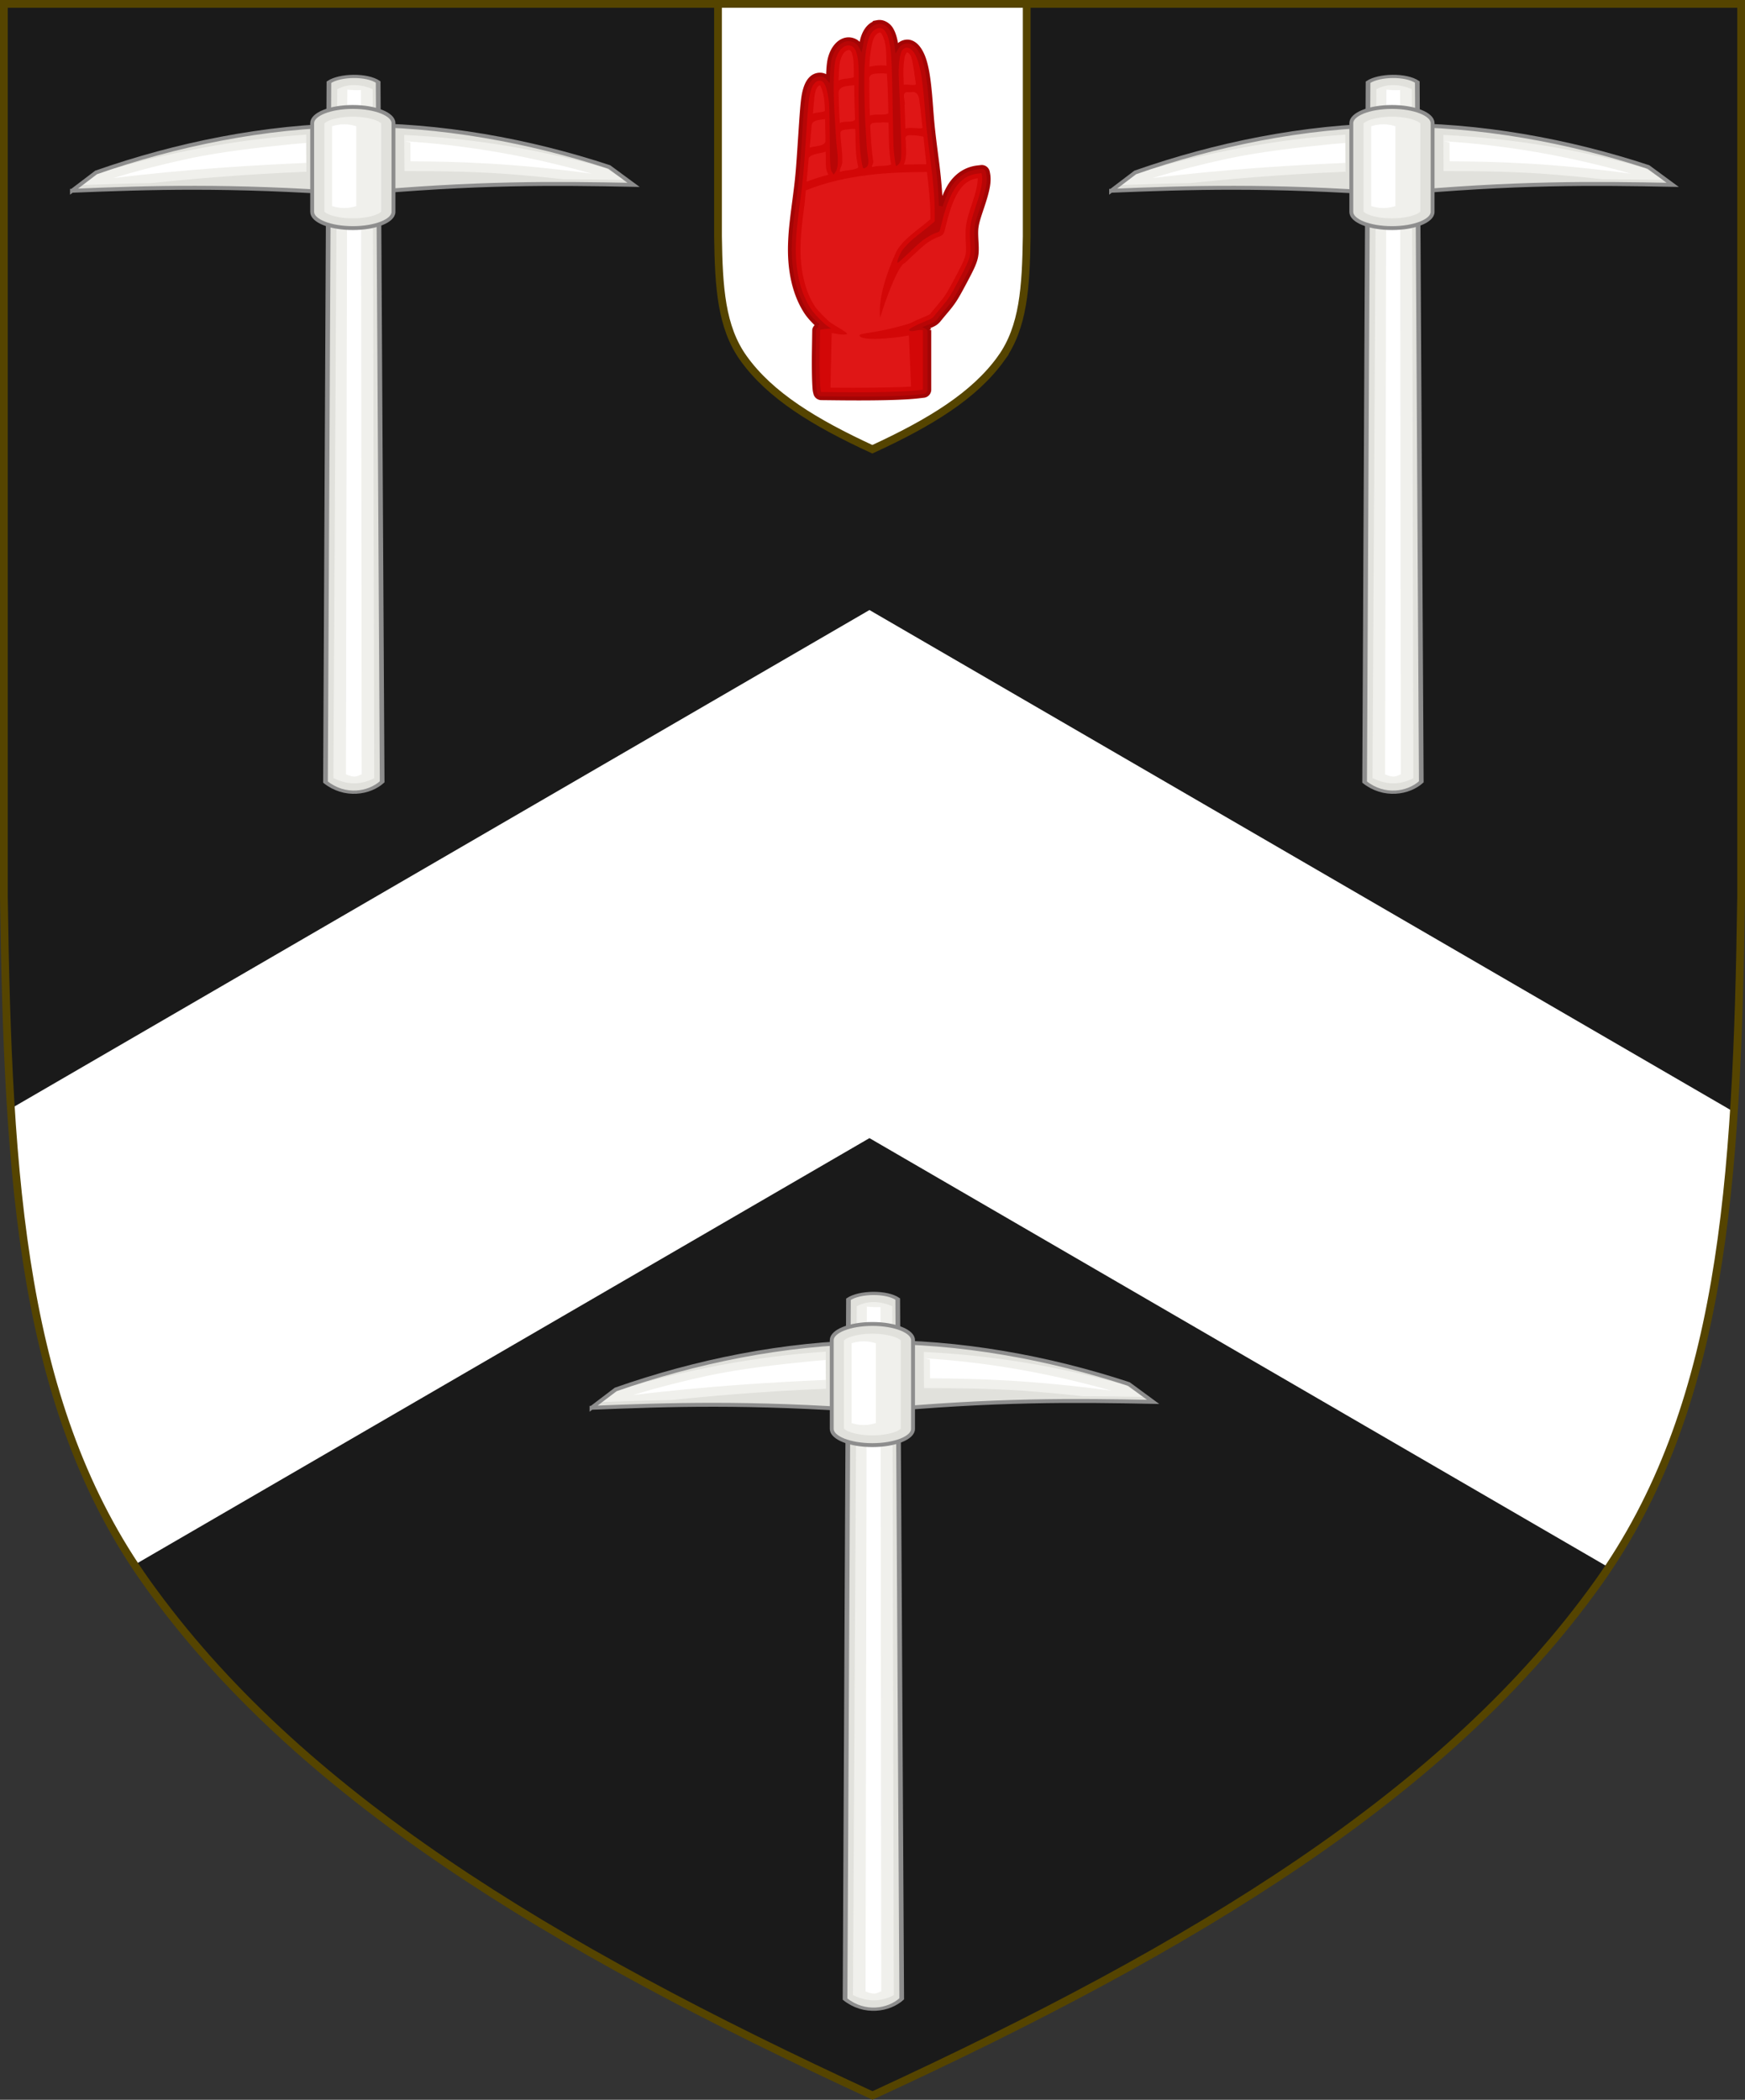
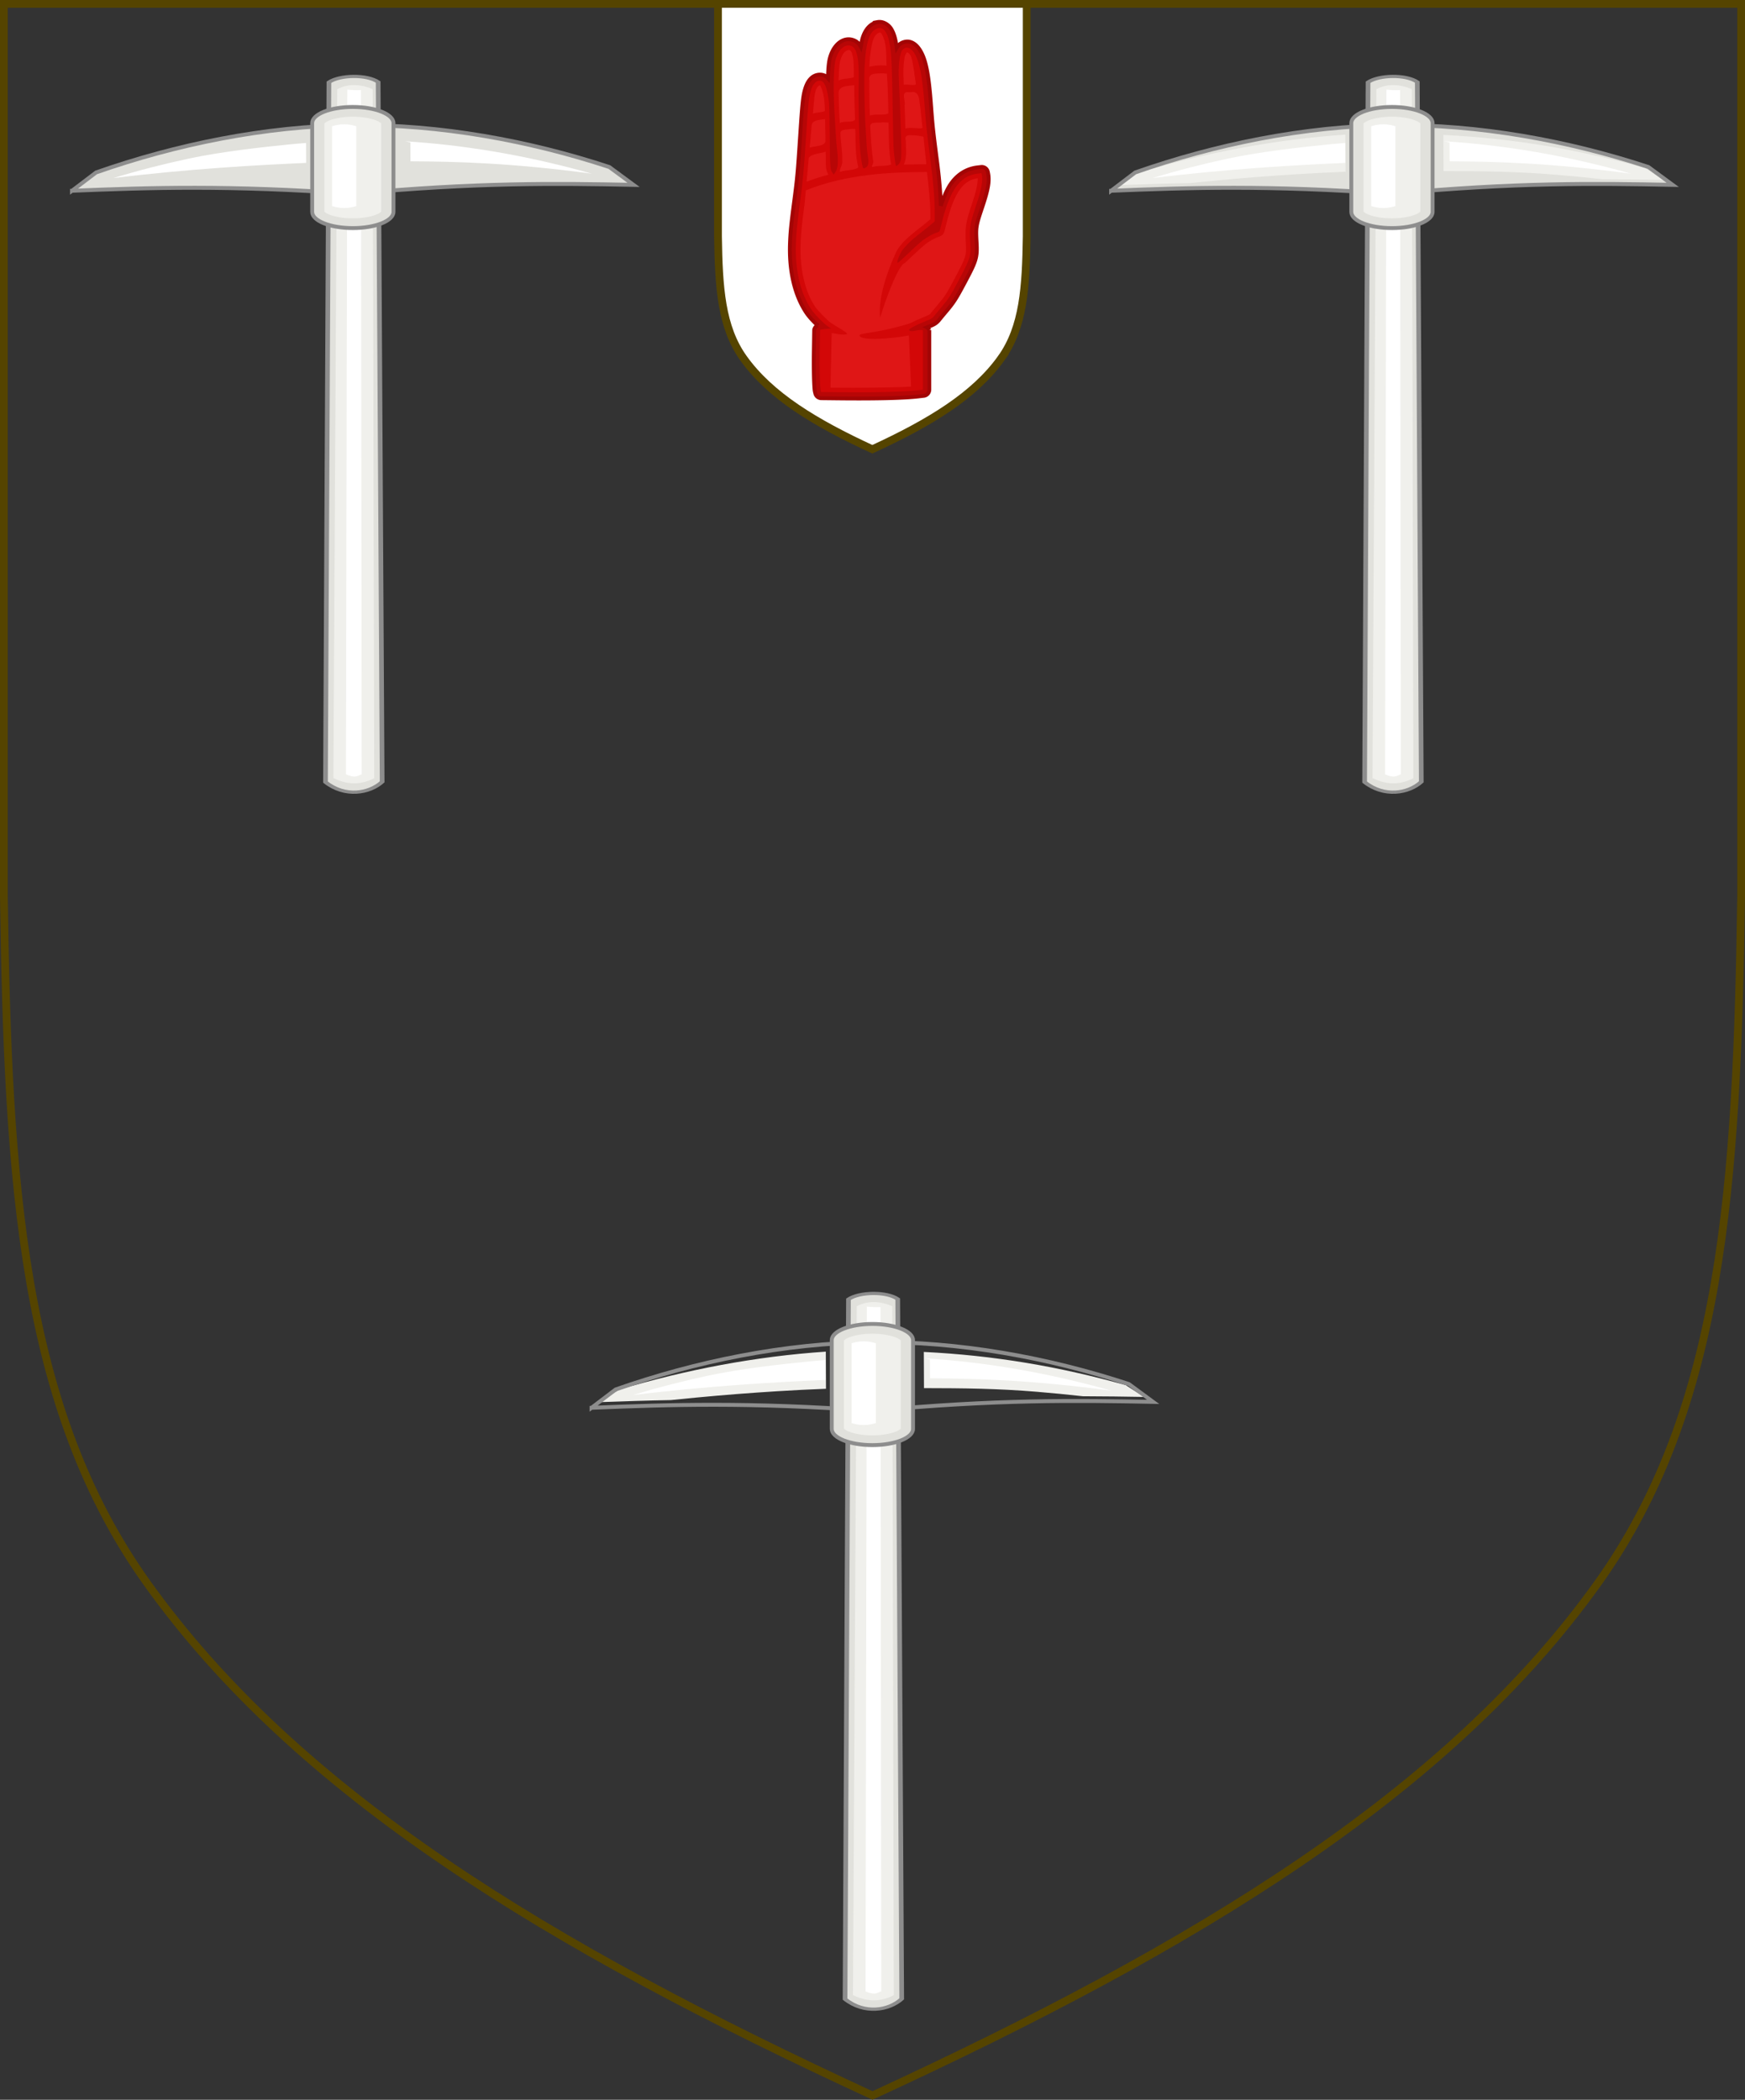
<svg xmlns="http://www.w3.org/2000/svg" xmlns:ns1="http://www.inkscape.org/namespaces/inkscape" xmlns:ns2="http://sodipodi.sourceforge.net/DTD/sodipodi-0.dtd" width="450" height="541.375" id="svg2" version="1.1" ns1:version="1.3.2 (091e20e, 2023-11-25, custom)" ns2:docname="Arms_of_the_Worshipful_Company_of_Blacksmiths.svg" ns1:export-filename="/Users/Soda/Desktop/UK of the GB and NI.png" ns1:export-xdpi="143.23364" ns1:export-ydpi="143.23364">
  <rect width="100%" height="100%" fill="#333333" stroke="none" />
  <defs id="defs4" />
  <ns2:namedview id="base" pagecolor="#ffffff" bordercolor="#666666" borderopacity="1.0" ns1:pageopacity="0.0" ns1:pageshadow="2" ns1:zoom="0.75363702" ns1:cx="118.09399" ns1:cy="165.19889" ns1:document-units="px" ns1:current-layer="g1044" showgrid="false" ns1:window-width="1920" ns1:window-height="986" ns1:window-x="-11" ns1:window-y="-11" ns1:window-maximized="1" showguides="false" ns1:guide-bbox="true" ns1:object-nodes="false" ns1:snap-nodes="false" ns1:snap-page="true" ns1:snap-bbox="false" ns1:snap-grids="false" ns1:snap-to-guides="false" fit-margin-top="0" fit-margin-left="0" fit-margin-right="0" fit-margin-bottom="0" ns1:document-rotation="0" ns1:showpageshadow="2" ns1:pagecheckerboard="0" ns1:deskcolor="#d1d1d1">
    <ns1:grid type="xygrid" id="grid14322" empspacing="5" visible="false" enabled="true" snapvisiblegridlinesonly="true" originx="0" originy="-0.001" spacingy="1" spacingx="1" units="px" />
  </ns2:namedview>
  <g ns1:label="Layer" id="layer1" transform="translate(588.048,126.626)" style="display:inline">
    <g id="g1044">
-       <path ns1:connector-curvature="0" id="path970" style="display:inline;fill:#1a1a1a;fill-opacity:1;stroke:none;stroke-width:2;stroke-miterlimit:4;stroke-dasharray:none;stroke-opacity:1" d="m -175.953,281.505 c 32.24,-45.131 35.83,-102.85 36.905,-176.814 v -230.318 h -224 -224 v 230.318 c 1.075,73.964 4.664,131.682 36.905,176.814 38.837,54.365 103.537,93.598 187.095,132.143 83.558,-38.545 148.258,-77.777 187.095,-132.143 z" ns2:nodetypes="scccccscs" />
-       <path id="rect4427" d="m -363.835,30.658 -221.562,128.625 c 2.971,46.317 10.637,84.999 32.438,117.312 l 189.125,-109.781 190.219,110.438 c 22.009,-32.245 29.842,-70.846 32.875,-117.094 z" style="fill:#ffffff;fill-opacity:1;stroke:none" ns1:connector-curvature="0" />
      <path ns2:nodetypes="scccccscs" d="m -175.953,281.505 c 32.24,-45.131 35.83,-102.85 36.905,-176.814 v -230.318 h -224 -224 v 230.318 c 1.075,73.964 4.664,131.682 36.905,176.814 38.837,54.365 103.537,93.598 187.095,132.143 83.558,-38.545 148.258,-77.777 187.095,-132.143 z" style="display:inline;fill:none;stroke:#554400;stroke-width:2;stroke-miterlimit:4;stroke-dasharray:none;stroke-opacity:1" id="path968" ns1:connector-curvature="0" />
      <g id="g266" transform="matrix(0.886,0,0,0.886,-1225.809,-210.296)" style="stroke-width:1.129;stroke-dasharray:none">
        <g id="g6774" transform="matrix(1.173,-0.005,0.003,0.806,723.686,220.783)" style="display:inline;stroke-width:1.161;stroke-miterlimit:4;stroke-dasharray:none;enable-background:new">
          <path style="color:#000000;display:inline;overflow:visible;visibility:visible;fill:#e1e1dc;fill-opacity:1;fill-rule:nonzero;stroke:#8d8d8d;stroke-width:1.161;stroke-miterlimit:4;stroke-dasharray:none;stroke-opacity:1;marker:none;enable-background:accumulate" d="m 206.438,313.607 c 2.747,-2.677 9.445,-2.814 12.22,0 l 0.344,252.67 c -3.192,4.196 -9.275,5.611 -14.063,0 z" id="path6768" ns1:connector-curvature="0" ns2:nodetypes="ccccc" />
          <path ns2:nodetypes="ccccccc" ns1:connector-curvature="0" id="path6770" d="m 208.486,316.158 -1.582,248.678 c 2.033,1.47 3.893,2.03 5.561,1.942 1.623,-0.085 3.214,-0.8 4.572,-1.84 l 0.254,-248.746 c -2.702,-1.74 -5.887,-2.293 -8.804,-0.034 z" style="color:#000000;display:inline;overflow:visible;visibility:visible;fill:#f0f0ec;fill-opacity:1;fill-rule:nonzero;stroke:none;stroke-width:1.161;stroke-miterlimit:4;stroke-dasharray:none;marker:none;enable-background:accumulate" />
          <path ns2:nodetypes="cccccc" ns1:connector-curvature="0" id="path6772" d="m 210.987,316.3 -0.959,247.229 c 0.924,0.582 1.678,0.846 2.219,0.812 0.461,-0.028 1.09,-0.448 1.688,-0.812 l 0.447,-247.066 c -1.175,0.134 -2.279,-0.006 -3.394,-0.163 z" style="color:#000000;display:inline;overflow:visible;visibility:visible;fill:#ffffff;fill-opacity:1;fill-rule:nonzero;stroke:none;stroke-width:1.161;stroke-miterlimit:4;stroke-dasharray:none;marker:none;enable-background:accumulate" />
        </g>
        <g id="g6792" transform="matrix(-1.158,0.008,0.007,1.188,1217.674,122.59)" style="display:inline;stroke-width:0.962;stroke-miterlimit:4;stroke-dasharray:none;enable-background:new">
          <g id="g6784" style="stroke-width:0.902;stroke-miterlimit:4;stroke-dasharray:none" transform="matrix(1.067,0,0,1.067,-14.239,-21.37)">
-             <path ns2:nodetypes="ccscccc" ns1:connector-curvature="0" id="path6782" d="m 278.743,319.221 -5.712,-4.172 c -18.79,-6.289 -39.852,-10.382 -60.48,-10.455 -20.629,-0.073 -41.666,3.87 -60.42,10.026 l -5.688,4.131 c 18.318,-0.474 36.952,-0.838 66.154,1.618 29.188,-2.249 47.825,-1.754 66.146,-1.15 z" style="fill:#e1e1dc;fill-opacity:1;stroke:none;stroke-width:0.902;stroke-linecap:butt;stroke-linejoin:miter;stroke-miterlimit:4;stroke-dasharray:none;stroke-opacity:1" />
            <path id="path2" style="fill:#f0f0ec;fill-opacity:1;stroke:none;stroke-width:0.902;stroke-linecap:butt;stroke-linejoin:miter;stroke-miterlimit:4;stroke-dasharray:none;stroke-opacity:1" d="m 200.389,306.924 c 0.003,2.768 0.006,5.537 0.01,8.305 -9.285,0.075 -17.337,0.208 -26.577,1.018 -3.598,0.311 -7.224,0.688 -10.842,1.101 -4.957,0.044 -9.699,0.141 -14.392,0.251 1.433,-0.914 2.867,-1.827 4.3,-2.741 15.786,-4.399 30.946,-7.029 47.5,-7.935 z m 23.086,-0.224 c 16.558,0.974 32.937,3.927 48.695,8.381 1.586,0.889 3.114,1.879 4.677,2.806 l -0.255,0.04 c -5.371,-0.153 -10.809,-0.292 -16.557,-0.353 -2.035,-0.192 -4.069,-0.375 -6.128,-0.55 -6.328,-0.537 -12.61,-0.976 -18.929,-1.313 -3.833,-0.208 -7.66,-0.369 -11.492,-0.489 -0.004,-2.841 -0.007,-5.682 -0.011,-8.523 z" ns2:nodetypes="cccccccccccccccc" />
            <path id="path1" style="fill:#ffffff;fill-opacity:1;stroke:none;stroke-width:1.009;stroke-linecap:butt;stroke-linejoin:miter;stroke-miterlimit:4;stroke-dasharray:none;stroke-opacity:1" d="m 198.259,307.555 0.009,5.181 c -11.304,0.139 -24.746,0.584 -44.708,3.688 1.121,-0.363 2.243,-0.714 3.362,-1.058 13.843,-4.211 28.2,-7.054 42.625,-8.132 z m 25.731,-0.021 c 1.247,0.102 2.492,0.2 3.722,0.329 7.926,0.813 17.45,1.977 25.149,3.744 6.274,1.445 12.555,3.192 18.715,5.234 -18.734,-2.425 -35.756,-3.345 -47.577,-3.843 -0.004,-1.821 -0.006,-3.642 -0.009,-5.464 z" transform="matrix(0.955,-8.2923045e-4,-7.17738e-4,0.837,9.842,51.395)" ns2:nodetypes="ccccccccccccc" />
            <path ns2:nodetypes="ccscccc" ns1:connector-curvature="0" id="path3" d="m 278.743,319.221 -5.712,-4.172 c -18.79,-6.289 -39.852,-10.382 -60.48,-10.455 -20.629,-0.073 -41.666,3.87 -60.42,10.026 l -5.688,4.131 c 18.318,-0.474 36.952,-0.838 66.154,1.618 29.188,-2.249 47.825,-1.754 66.146,-1.15 z" style="fill:none;fill-opacity:1;stroke:#8d8d8d;stroke-width:0.902;stroke-linecap:butt;stroke-linejoin:miter;stroke-miterlimit:4;stroke-dasharray:none;stroke-opacity:1" />
          </g>
        </g>
        <path ns2:nodetypes="csccscc" ns1:connector-curvature="0" id="path424" d="m 985.568,510.259 c 0,2.602 -5.296,4.711 -11.83,4.711 -6.533,0 -11.83,-2.109 -11.83,-4.711 v -25.838 c 0,-2.602 5.296,-4.711 11.83,-4.711 6.533,0 11.83,2.109 11.83,4.711 z" style="display:inline;fill:#e1e1dc;fill-opacity:1;stroke:#8d8d8d;stroke-width:1.129;stroke-linecap:round;stroke-miterlimit:4;stroke-dasharray:none;stroke-opacity:1" />
        <path style="display:inline;fill:#f0f0ec;fill-opacity:1;stroke:none;stroke-width:1.129;stroke-linecap:round;stroke-miterlimit:4;stroke-dasharray:none;stroke-opacity:1" d="m 973.736,482.543 c -2.786,0 -5.278,0.487 -6.772,1.082 -1.493,0.595 -1.501,1.028 -1.501,0.798 v 25.838 c 0,-0.23 0.004,0.201 1.497,0.795 1.493,0.594 3.989,1.082 6.775,1.082 2.786,0 5.282,-0.487 6.775,-1.082 1.493,-0.594 1.497,-1.026 1.497,-0.795 v -25.838 c 0,0.23 -0.009,-0.203 -1.501,-0.798 -1.493,-0.595 -3.986,-1.082 -6.772,-1.082 z" id="path425" ns1:connector-curvature="0" ns2:nodetypes="sccccsccccs" />
        <path style="display:inline;fill:#ffffff;fill-opacity:1;stroke:none;stroke-width:1.129;stroke-linecap:round;stroke-miterlimit:4;stroke-dasharray:none;stroke-opacity:1" d="m 971.217,484.765 c -1.626,0 -2.634,0.309 -3.526,0.556 v 23.242 c 0.892,0.246 1.9,0.556 3.526,0.556 1.626,0 2.634,-0.31 3.525,-0.556 v -23.242 c -0.891,-0.247 -1.899,-0.556 -3.525,-0.556 z" id="path426" ns1:connector-curvature="0" ns2:nodetypes="sccsccs" />
      </g>
      <g id="g14" transform="matrix(0.886,0,0,0.886,-1359.794,-524.077)" style="stroke-width:1.129;stroke-dasharray:none">
        <g id="g7" transform="matrix(1.173,-0.005,0.003,0.806,723.686,220.783)" style="display:inline;stroke-width:1.161;stroke-miterlimit:4;stroke-dasharray:none;enable-background:new">
          <path style="color:#000000;display:inline;overflow:visible;visibility:visible;fill:#e1e1dc;fill-opacity:1;fill-rule:nonzero;stroke:#8d8d8d;stroke-width:1.161;stroke-miterlimit:4;stroke-dasharray:none;stroke-opacity:1;marker:none;enable-background:accumulate" d="m 206.438,313.607 c 2.747,-2.677 9.445,-2.814 12.22,0 l 0.344,252.67 c -3.192,4.196 -9.275,5.611 -14.063,0 z" id="path5" ns1:connector-curvature="0" ns2:nodetypes="ccccc" />
          <path ns2:nodetypes="ccccccc" ns1:connector-curvature="0" id="path6" d="m 208.486,316.158 -1.582,248.678 c 2.033,1.47 3.893,2.03 5.561,1.942 1.623,-0.085 3.214,-0.8 4.572,-1.84 l 0.254,-248.746 c -2.702,-1.74 -5.887,-2.293 -8.804,-0.034 z" style="color:#000000;display:inline;overflow:visible;visibility:visible;fill:#f0f0ec;fill-opacity:1;fill-rule:nonzero;stroke:none;stroke-width:1.161;stroke-miterlimit:4;stroke-dasharray:none;marker:none;enable-background:accumulate" />
          <path ns2:nodetypes="cccccc" ns1:connector-curvature="0" id="path7" d="m 210.987,316.3 -0.959,247.229 c 0.924,0.582 1.678,0.846 2.219,0.812 0.461,-0.028 1.09,-0.448 1.688,-0.812 l 0.447,-247.066 c -1.175,0.134 -2.279,-0.006 -3.394,-0.163 z" style="color:#000000;display:inline;overflow:visible;visibility:visible;fill:#ffffff;fill-opacity:1;fill-rule:nonzero;stroke:none;stroke-width:1.161;stroke-miterlimit:4;stroke-dasharray:none;marker:none;enable-background:accumulate" />
        </g>
        <g id="g12" transform="matrix(-1.158,0.008,0.007,1.188,1217.674,122.59)" style="display:inline;stroke-width:0.962;stroke-miterlimit:4;stroke-dasharray:none;enable-background:new">
          <g id="g11" style="stroke-width:0.902;stroke-miterlimit:4;stroke-dasharray:none" transform="matrix(1.067,0,0,1.067,-14.239,-21.37)">
            <path ns2:nodetypes="ccscccc" ns1:connector-curvature="0" id="path8" d="m 278.743,319.221 -5.712,-4.172 c -18.79,-6.289 -39.852,-10.382 -60.48,-10.455 -20.629,-0.073 -41.666,3.87 -60.42,10.026 l -5.688,4.131 c 18.318,-0.474 36.952,-0.838 66.154,1.618 29.188,-2.249 47.825,-1.754 66.146,-1.15 z" style="fill:#e1e1dc;fill-opacity:1;stroke:none;stroke-width:0.902;stroke-linecap:butt;stroke-linejoin:miter;stroke-miterlimit:4;stroke-dasharray:none;stroke-opacity:1" />
-             <path id="path9" style="fill:#f0f0ec;fill-opacity:1;stroke:none;stroke-width:0.902;stroke-linecap:butt;stroke-linejoin:miter;stroke-miterlimit:4;stroke-dasharray:none;stroke-opacity:1" d="m 200.389,306.924 c 0.003,2.768 0.006,5.537 0.01,8.305 -9.285,0.075 -17.337,0.208 -26.577,1.018 -3.598,0.311 -7.224,0.688 -10.842,1.101 -4.957,0.044 -9.699,0.141 -14.392,0.251 1.433,-0.914 2.867,-1.827 4.3,-2.741 15.786,-4.399 30.946,-7.029 47.5,-7.935 z m 23.086,-0.224 c 16.558,0.974 32.937,3.927 48.695,8.381 1.586,0.889 3.114,1.879 4.677,2.806 l -0.255,0.04 c -5.371,-0.153 -10.809,-0.292 -16.557,-0.353 -2.035,-0.192 -4.069,-0.375 -6.128,-0.55 -6.328,-0.537 -12.61,-0.976 -18.929,-1.313 -3.833,-0.208 -7.66,-0.369 -11.492,-0.489 -0.004,-2.841 -0.007,-5.682 -0.011,-8.523 z" ns2:nodetypes="cccccccccccccccc" />
            <path id="path10" style="fill:#ffffff;fill-opacity:1;stroke:none;stroke-width:1.009;stroke-linecap:butt;stroke-linejoin:miter;stroke-miterlimit:4;stroke-dasharray:none;stroke-opacity:1" d="m 198.259,307.555 0.009,5.181 c -11.304,0.139 -24.746,0.584 -44.708,3.688 1.121,-0.363 2.243,-0.714 3.362,-1.058 13.843,-4.211 28.2,-7.054 42.625,-8.132 z m 25.731,-0.021 c 1.247,0.102 2.492,0.2 3.722,0.329 7.926,0.813 17.45,1.977 25.149,3.744 6.274,1.445 12.555,3.192 18.715,5.234 -18.734,-2.425 -35.756,-3.345 -47.577,-3.843 -0.004,-1.821 -0.006,-3.642 -0.009,-5.464 z" transform="matrix(0.955,-8.2923045e-4,-7.17738e-4,0.837,9.842,51.395)" ns2:nodetypes="ccccccccccccc" />
            <path ns2:nodetypes="ccscccc" ns1:connector-curvature="0" id="path11" d="m 278.743,319.221 -5.712,-4.172 c -18.79,-6.289 -39.852,-10.382 -60.48,-10.455 -20.629,-0.073 -41.666,3.87 -60.42,10.026 l -5.688,4.131 c 18.318,-0.474 36.952,-0.838 66.154,1.618 29.188,-2.249 47.825,-1.754 66.146,-1.15 z" style="fill:none;fill-opacity:1;stroke:#8d8d8d;stroke-width:0.902;stroke-linecap:butt;stroke-linejoin:miter;stroke-miterlimit:4;stroke-dasharray:none;stroke-opacity:1" />
          </g>
        </g>
        <path ns2:nodetypes="csccscc" ns1:connector-curvature="0" id="path12" d="m 985.568,510.259 c 0,2.602 -5.296,4.711 -11.83,4.711 -6.533,0 -11.83,-2.109 -11.83,-4.711 v -25.838 c 0,-2.602 5.296,-4.711 11.83,-4.711 6.533,0 11.83,2.109 11.83,4.711 z" style="display:inline;fill:#e1e1dc;fill-opacity:1;stroke:#8d8d8d;stroke-width:1.129;stroke-linecap:round;stroke-miterlimit:4;stroke-dasharray:none;stroke-opacity:1" />
        <path style="display:inline;fill:#f0f0ec;fill-opacity:1;stroke:none;stroke-width:1.129;stroke-linecap:round;stroke-miterlimit:4;stroke-dasharray:none;stroke-opacity:1" d="m 973.736,482.543 c -2.786,0 -5.278,0.487 -6.772,1.082 -1.493,0.595 -1.501,1.028 -1.501,0.798 v 25.838 c 0,-0.23 0.004,0.201 1.497,0.795 1.493,0.594 3.989,1.082 6.775,1.082 2.786,0 5.282,-0.487 6.775,-1.082 1.493,-0.594 1.497,-1.026 1.497,-0.795 v -25.838 c 0,0.23 -0.009,-0.203 -1.501,-0.798 -1.493,-0.595 -3.986,-1.082 -6.772,-1.082 z" id="path13" ns1:connector-curvature="0" ns2:nodetypes="sccccsccccs" />
        <path style="display:inline;fill:#ffffff;fill-opacity:1;stroke:none;stroke-width:1.129;stroke-linecap:round;stroke-miterlimit:4;stroke-dasharray:none;stroke-opacity:1" d="m 971.217,484.765 c -1.626,0 -2.634,0.309 -3.526,0.556 v 23.242 c 0.892,0.246 1.9,0.556 3.526,0.556 1.626,0 2.634,-0.31 3.525,-0.556 v -23.242 c -0.891,-0.247 -1.899,-0.556 -3.525,-0.556 z" id="path14" ns1:connector-curvature="0" ns2:nodetypes="sccsccs" />
      </g>
      <g id="g24" transform="matrix(0.886,0,0,0.886,-1091.823,-524.077)" style="stroke-width:1.129;stroke-dasharray:none">
        <g id="g17" transform="matrix(1.173,-0.005,0.003,0.806,723.686,220.783)" style="display:inline;stroke-width:1.161;stroke-miterlimit:4;stroke-dasharray:none;enable-background:new">
          <path style="color:#000000;display:inline;overflow:visible;visibility:visible;fill:#e1e1dc;fill-opacity:1;fill-rule:nonzero;stroke:#8d8d8d;stroke-width:1.161;stroke-miterlimit:4;stroke-dasharray:none;stroke-opacity:1;marker:none;enable-background:accumulate" d="m 206.438,313.607 c 2.747,-2.677 9.445,-2.814 12.22,0 l 0.344,252.67 c -3.192,4.196 -9.275,5.611 -14.063,0 z" id="path15" ns1:connector-curvature="0" ns2:nodetypes="ccccc" />
          <path ns2:nodetypes="ccccccc" ns1:connector-curvature="0" id="path16" d="m 208.486,316.158 -1.582,248.678 c 2.033,1.47 3.893,2.03 5.561,1.942 1.623,-0.085 3.214,-0.8 4.572,-1.84 l 0.254,-248.746 c -2.702,-1.74 -5.887,-2.293 -8.804,-0.034 z" style="color:#000000;display:inline;overflow:visible;visibility:visible;fill:#f0f0ec;fill-opacity:1;fill-rule:nonzero;stroke:none;stroke-width:1.161;stroke-miterlimit:4;stroke-dasharray:none;marker:none;enable-background:accumulate" />
          <path ns2:nodetypes="cccccc" ns1:connector-curvature="0" id="path17" d="m 210.987,316.3 -0.959,247.229 c 0.924,0.582 1.678,0.846 2.219,0.812 0.461,-0.028 1.09,-0.448 1.688,-0.812 l 0.447,-247.066 c -1.175,0.134 -2.279,-0.006 -3.394,-0.163 z" style="color:#000000;display:inline;overflow:visible;visibility:visible;fill:#ffffff;fill-opacity:1;fill-rule:nonzero;stroke:none;stroke-width:1.161;stroke-miterlimit:4;stroke-dasharray:none;marker:none;enable-background:accumulate" />
        </g>
        <g id="g22" transform="matrix(-1.158,0.008,0.007,1.188,1217.674,122.59)" style="display:inline;stroke-width:0.962;stroke-miterlimit:4;stroke-dasharray:none;enable-background:new">
          <g id="g21" style="stroke-width:0.902;stroke-miterlimit:4;stroke-dasharray:none" transform="matrix(1.067,0,0,1.067,-14.239,-21.37)">
            <path ns2:nodetypes="ccscccc" ns1:connector-curvature="0" id="path18" d="m 278.743,319.221 -5.712,-4.172 c -18.79,-6.289 -39.852,-10.382 -60.48,-10.455 -20.629,-0.073 -41.666,3.87 -60.42,10.026 l -5.688,4.131 c 18.318,-0.474 36.952,-0.838 66.154,1.618 29.188,-2.249 47.825,-1.754 66.146,-1.15 z" style="fill:#e1e1dc;fill-opacity:1;stroke:none;stroke-width:0.902;stroke-linecap:butt;stroke-linejoin:miter;stroke-miterlimit:4;stroke-dasharray:none;stroke-opacity:1" />
            <path id="path19" style="fill:#f0f0ec;fill-opacity:1;stroke:none;stroke-width:0.902;stroke-linecap:butt;stroke-linejoin:miter;stroke-miterlimit:4;stroke-dasharray:none;stroke-opacity:1" d="m 200.389,306.924 c 0.003,2.768 0.006,5.537 0.01,8.305 -9.285,0.075 -17.337,0.208 -26.577,1.018 -3.598,0.311 -7.224,0.688 -10.842,1.101 -4.957,0.044 -9.699,0.141 -14.392,0.251 1.433,-0.914 2.867,-1.827 4.3,-2.741 15.786,-4.399 30.946,-7.029 47.5,-7.935 z m 23.086,-0.224 c 16.558,0.974 32.937,3.927 48.695,8.381 1.586,0.889 3.114,1.879 4.677,2.806 l -0.255,0.04 c -5.371,-0.153 -10.809,-0.292 -16.557,-0.353 -2.035,-0.192 -4.069,-0.375 -6.128,-0.55 -6.328,-0.537 -12.61,-0.976 -18.929,-1.313 -3.833,-0.208 -7.66,-0.369 -11.492,-0.489 -0.004,-2.841 -0.007,-5.682 -0.011,-8.523 z" ns2:nodetypes="cccccccccccccccc" />
            <path id="path20" style="fill:#ffffff;fill-opacity:1;stroke:none;stroke-width:1.009;stroke-linecap:butt;stroke-linejoin:miter;stroke-miterlimit:4;stroke-dasharray:none;stroke-opacity:1" d="m 198.259,307.555 0.009,5.181 c -11.304,0.139 -24.746,0.584 -44.708,3.688 1.121,-0.363 2.243,-0.714 3.362,-1.058 13.843,-4.211 28.2,-7.054 42.625,-8.132 z m 25.731,-0.021 c 1.247,0.102 2.492,0.2 3.722,0.329 7.926,0.813 17.45,1.977 25.149,3.744 6.274,1.445 12.555,3.192 18.715,5.234 -18.734,-2.425 -35.756,-3.345 -47.577,-3.843 -0.004,-1.821 -0.006,-3.642 -0.009,-5.464 z" transform="matrix(0.955,-8.2923045e-4,-7.17738e-4,0.837,9.842,51.395)" ns2:nodetypes="ccccccccccccc" />
            <path ns2:nodetypes="ccscccc" ns1:connector-curvature="0" id="path21" d="m 278.743,319.221 -5.712,-4.172 c -18.79,-6.289 -39.852,-10.382 -60.48,-10.455 -20.629,-0.073 -41.666,3.87 -60.42,10.026 l -5.688,4.131 c 18.318,-0.474 36.952,-0.838 66.154,1.618 29.188,-2.249 47.825,-1.754 66.146,-1.15 z" style="fill:none;fill-opacity:1;stroke:#8d8d8d;stroke-width:0.902;stroke-linecap:butt;stroke-linejoin:miter;stroke-miterlimit:4;stroke-dasharray:none;stroke-opacity:1" />
          </g>
        </g>
        <path ns2:nodetypes="csccscc" ns1:connector-curvature="0" id="path22" d="m 985.568,510.259 c 0,2.602 -5.296,4.711 -11.83,4.711 -6.533,0 -11.83,-2.109 -11.83,-4.711 v -25.838 c 0,-2.602 5.296,-4.711 11.83,-4.711 6.533,0 11.83,2.109 11.83,4.711 z" style="display:inline;fill:#e1e1dc;fill-opacity:1;stroke:#8d8d8d;stroke-width:1.129;stroke-linecap:round;stroke-miterlimit:4;stroke-dasharray:none;stroke-opacity:1" />
        <path style="display:inline;fill:#f0f0ec;fill-opacity:1;stroke:none;stroke-width:1.129;stroke-linecap:round;stroke-miterlimit:4;stroke-dasharray:none;stroke-opacity:1" d="m 973.736,482.543 c -2.786,0 -5.278,0.487 -6.772,1.082 -1.493,0.595 -1.501,1.028 -1.501,0.798 v 25.838 c 0,-0.23 0.004,0.201 1.497,0.795 1.493,0.594 3.989,1.082 6.775,1.082 2.786,0 5.282,-0.487 6.775,-1.082 1.493,-0.594 1.497,-1.026 1.497,-0.795 v -25.838 c 0,0.23 -0.009,-0.203 -1.501,-0.798 -1.493,-0.595 -3.986,-1.082 -6.772,-1.082 z" id="path23" ns1:connector-curvature="0" ns2:nodetypes="sccccsccccs" />
        <path style="display:inline;fill:#ffffff;fill-opacity:1;stroke:none;stroke-width:1.129;stroke-linecap:round;stroke-miterlimit:4;stroke-dasharray:none;stroke-opacity:1" d="m 971.217,484.765 c -1.626,0 -2.634,0.309 -3.526,0.556 v 23.242 c 0.892,0.246 1.9,0.556 3.526,0.556 1.626,0 2.634,-0.31 3.525,-0.556 v -23.242 c -0.891,-0.247 -1.899,-0.556 -3.525,-0.556 z" id="path24" ns1:connector-curvature="0" ns2:nodetypes="sccsccs" />
      </g>
      <g transform="matrix(1,0,0,1,2685.059,-710.655)" id="g154" style="display:inline">
        <path d="m -3014.9,676.38 c 5.729,-8.02 6.367,-18.276 6.558,-31.418 v -59.926 h -79.606 v 59.926 c 0.191,13.143 0.829,23.399 6.558,31.418 6.901,9.66 18.398,16.632 33.245,23.481 14.848,-6.849 26.344,-13.82 33.245,-23.481 z" fill="#ffffff" stroke="#554400" id="path146-7" style="stroke-width:2;stroke-miterlimit:4;stroke-dasharray:none" />
        <path d="m -3046.8,589.72 c -0.394,0.073 -0.76,0.21 -1.102,0.386 -1.313,0.675 -2.219,1.999 -2.748,3.7 -0.203,0.652 -0.342,1.457 -0.481,2.273 -0.188,-0.34 -0.393,-0.667 -0.674,-0.945 -0.655,-0.649 -1.607,-0.983 -2.464,-0.983 -1.269,0 -2.365,0.675 -3.155,1.57 -0.79,0.895 -1.351,2.047 -1.695,3.373 -0.311,1.201 -0.422,2.987 -0.472,5.141 -0.115,-0.122 -0.172,-0.268 -0.316,-0.38 -1.168,-0.919 -2.857,-0.695 -3.899,0.22 -0.848,0.744 -1.373,1.798 -1.768,3.211 -0.473,1.692 -0.677,3.908 -1.139,10.965 -0.704,10.737 -0.762,11.401 -1.625,17.959 -0.718,5.455 -0.942,7.702 -1.046,10.561 -0.255,6.995 1.147,13.254 4.173,17.823 0.706,1.066 1.818,2.261 2.959,3.335 a 1.592,1.592 0 0 0 -0.894,1.144 l -0.084,5.345 c -0.038,2.455 -0.028,4.834 0.018,6.725 0.023,0.945 0.056,1.768 0.098,2.427 0.042,0.66 0.059,1.072 0.186,1.579 a 1.592,1.592 0 0 0 0,0.003 l 0.086,0.341 a 1.592,1.592 0 0 0 1.526,1.202 l 4.365,0.048 c 9.543,0.105 16.968,-0.062 20.73,-0.506 l 1.358,-0.16 a 1.592,1.592 0 0 0 1.405,-1.581 v -15.347 a 1.592,1.592 0 0 0 -0.636,-0.699 c 0.844,-0.337 1.442,-0.578 1.926,-0.851 0.524,-0.296 0.975,-0.729 1.258,-1.096 0.127,-0.165 0.955,-1.171 1.696,-2.049 2.024,-2.395 2.612,-3.293 4.672,-7.161 1.576,-2.96 2.434,-4.58 2.912,-6.09 0.478,-1.51 0.467,-2.795 0.373,-4.548 -0.222,-4.144 -0.186,-4.322 1.443,-9.188 1.416,-4.231 1.947,-6.603 1.524,-8.718 v -8.5e-4 l -0.08,-0.398 a 1.592,1.592 0 0 0 -1.751,-1.269 l -0.954,0.114 c -2.618,0.313 -4.904,1.643 -6.598,3.91 -1.136,1.521 -2.015,3.603 -2.816,5.967 -0.094,-3.242 -0.377,-6.836 -1.028,-11.858 -0.953,-7.355 -1.121,-8.915 -1.473,-13.698 -0.58,-7.893 -1.257,-12.176 -3.023,-14.784 -0.603,-0.891 -1.352,-1.603 -2.373,-1.897 -1.021,-0.293 -2.28,0.086 -3.01,0.874 -0.195,0.211 -0.341,0.434 -0.477,0.66 -0.015,-0.109 -0.018,-0.319 -0.034,-0.425 -0.276,-1.869 -0.666,-3.323 -1.378,-4.471 -0.713,-1.148 -2.148,-2.007 -3.518,-1.754 z m 6.776,61.874 c 0.01,0.108 -0.02,0.147 -0.02,0.147 0,1.3e-4 0.011,-0.084 0.02,-0.147 z" fill="#b80606" stroke="#a30505" id="path148-1" />
        <path d="m -3057,685.15 -4.365,-0.048 -0.085,-0.341 c -0.217,-0.865 -0.33,-5.447 -0.254,-10.318 l 0.083,-5.345 0.352,-0.093 c 0.194,-0.051 0.836,-0.132 1.428,-0.179 l 1.076,-0.086 -0.804,-0.527 c -1.121,-0.734 -3.52,-3.197 -4.381,-4.498 -2.777,-4.194 -4.154,-10.141 -3.909,-16.886 0.102,-2.808 0.317,-4.97 1.032,-10.411 0.863,-6.563 0.932,-7.324 1.636,-18.062 0.462,-7.045 0.681,-9.201 1.084,-10.641 0.364,-1.303 0.688,-1.919 1.286,-2.443 0.585,-0.514 1.336,-0.58 1.865,-0.164 0.694,0.546 1.252,2.334 1.614,5.168 0.083,0.651 0.174,4.533 0.208,8.895 0.064,8.243 0.098,8.671 0.743,9.491 l 0.289,0.367 0.329,-0.446 c 0.745,-1.01 0.905,-2.771 0.535,-5.886 -0.106,-0.894 -0.233,-2.359 -0.281,-3.255 -0.048,-0.896 -0.177,-2.974 -0.287,-4.617 -0.458,-6.853 -0.39,-13.194 0.163,-15.331 0.583,-2.251 1.907,-3.751 3.31,-3.751 2.143,0 2.826,2.592 2.647,10.05 -0.106,4.415 0.13,14.212 0.413,17.168 0.173,1.809 0.45,3.546 0.688,4.314 0.059,0.191 0.137,0.205 0.473,0.088 0.945,-0.33 1.151,-1.251 0.752,-3.372 -0.177,-0.943 -0.258,-2.068 -0.626,-8.76 -0.241,-4.369 -0.316,-11.774 -0.146,-14.396 0.387,-5.966 1.148,-8.418 2.894,-9.315 1.838,-0.945 3.104,0.649 3.696,4.657 0.348,2.357 0.475,5.493 0.623,15.387 0.078,5.229 0.204,10.24 0.279,11.136 0.141,1.673 0.468,3.986 0.58,4.098 0.119,0.119 0.648,-0.296 0.897,-0.703 0.522,-0.853 0.571,-1.64 0.418,-6.655 -0.18,-5.915 -0.38,-11.199 -0.544,-14.424 -0.218,-4.266 0.153,-7.312 1,-8.226 0.81,-0.874 1.967,-0.541 2.897,0.833 1.357,2.005 2.179,6.185 2.753,14.009 0.352,4.795 0.528,6.426 1.481,13.786 0.772,5.956 1.1,10.017 1.1,13.605 v 2.067 l -0.917,0.788 c -0.504,0.434 -1.848,1.512 -2.985,2.397 -2.732,2.125 -4.321,3.785 -5.051,5.278 -0.303,0.618 -0.59,1.391 -0.639,1.717 -0.086,0.571 -0.079,0.587 0.197,0.44 0.157,-0.084 1.404,-1.227 2.77,-2.539 1.366,-1.313 2.966,-2.752 3.556,-3.198 1.125,-0.852 2.74,-1.731 3.716,-2.023 0.495,-0.148 0.596,-0.243 0.706,-0.661 0.07,-0.268 0.319,-1.252 0.552,-2.185 2.056,-8.219 4.724,-11.793 9.206,-12.328 l 0.954,-0.114 0.08,0.398 c 0.32,1.598 -0.08,3.74 -1.473,7.902 -1.636,4.888 -1.746,5.597 -1.522,9.778 0.185,3.455 0.046,3.896 -3.1,9.804 -2.052,3.854 -2.481,4.512 -4.483,6.881 -0.749,0.886 -1.532,1.833 -1.742,2.105 -0.437,0.568 -0.755,0.748 -2.671,1.511 -2.052,0.818 -3.805,1.774 -3.806,2.076 -1e-4,0.058 0.162,0.167 0.36,0.242 0.263,0.1 0.626,0.078 1.341,-0.081 0.539,-0.12 1.187,-0.198 1.439,-0.174 l 0.458,0.044 v 15.346 l -1.358,0.16 c -3.558,0.42 -11.012,0.6 -20.527,0.495 z" fill="#d30707" stroke-width="0.136" id="path150-6" />
        <path d="m -3046.2,592.41 c -0.039,0.002 -0.081,0.013 -0.125,0.031 -1.452,0.46 -1.72,2.175 -2.025,3.465 -0.321,1.76 -0.512,3.549 -0.568,5.336 1.448,-0.354 2.957,-0.446 4.439,-0.299 -0.158,-2.687 0.14,-5.546 -1.176,-8.008 -0.14,-0.193 -0.275,-0.542 -0.545,-0.525 z m -7.998,4.504 c -0.031,-2.8e-4 -0.062,10e-4 -0.096,0.006 -1.242,0.221 -1.775,1.623 -2.125,2.689 -0.377,1.699 -0.351,3.458 -0.428,5.189 1.169,-0.667 3.062,-0.393 3.936,-0.893 -0.073,-2.024 0.112,-4.112 -0.461,-6.078 -0.146,-0.372 -0.362,-0.91 -0.826,-0.914 z m 15.027,0.58 c -0.799,0.723 -0.775,2.261 -0.912,3.365 -0.112,1.674 -0.032,3.352 0.039,5.025 0.958,-0.249 2.703,0.368 3.141,-0.16 -0.425,-2.367 -0.554,-4.801 -1.256,-7.109 -0.196,-0.465 -0.551,-0.902 -1.012,-1.121 z m -6.33,5.447 c -1.286,0.088 -3.858,-0.261 -3.418,1.809 -0.034,3.032 0.01,6.066 0.129,9.096 1.461,-0.585 3.838,0.054 4.773,-0.605 -0.048,-3.41 -0.136,-6.821 -0.379,-10.223 -0.367,-0.039 -0.736,-0.068 -1.105,-0.076 z m -7.312,3.066 c -1.395,0.175 -4.172,0.1 -4.02,2.064 0.023,2.56 0.117,5.12 0.299,7.674 1.156,-0.67 3.23,0.05 3.934,-0.865 -0.08,-2.957 -0.256,-5.914 -0.213,-8.873 z m -8.828,0.023 c -1.046,0.27 -1.242,1.779 -1.416,2.728 -0.174,1.532 -0.263,3.073 -0.414,4.607 0.93,-0.466 2.484,-0.269 3.09,-0.766 -0.046,-2.125 -0.187,-4.332 -1.09,-6.287 l -0.129,-0.219 z m 23.978,1.717 c -0.176,-0.004 -0.37,0.02 -0.582,0.072 -0.27,-0.017 -0.539,-0.027 -0.809,-0.029 -1.8,-0.07 -0.439,2.402 -0.775,3.481 0.077,1.964 0.147,3.928 0.211,5.893 1.383,-0.428 3.435,0.157 4.416,-0.139 -0.306,-2.242 -0.414,-4.526 -0.789,-6.748 -0.057,-1.205 -0.442,-2.504 -1.672,-2.529 z m -22.67,6.986 c -1.285,0.252 -3.596,0.085 -3.492,1.975 -0.184,1.798 -0.273,3.605 -0.496,5.398 1.272,-0.514 3.517,-0.209 4.059,-1.506 0.054,-1.547 -0.076,-3.097 -0.047,-4.648 -0.01,-0.406 -0.014,-0.813 -0.023,-1.219 z m 14.85,0.84 c -1.005,0.227 -3.356,-0.33 -3.197,1.07 0.158,2.925 0.286,5.858 0.727,8.756 0.394,0.809 -1.118,2.051 0.381,1.553 1.346,-0.262 3.258,-0.044 4.262,-0.518 -0.658,-3.559 -0.566,-7.191 -0.66,-10.793 -0.503,-0.042 -1.007,-0.07 -1.512,-0.068 z m -7.986,1.684 c -0.906,0.22 -2.886,-0.038 -2.906,1.074 0.054,2.401 0.559,4.78 0.447,7.184 0.256,0.844 -1.017,2.689 -0.451,2.801 1.408,-0.517 3.8,-0.328 4.611,-1.141 -0.836,-3.228 -0.676,-6.575 -0.771,-9.875 -0.308,-0.034 -0.619,-0.053 -0.93,-0.043 z m 15.039,1.629 c -0.874,0.004 -1.453,0.377 -1.076,1.467 -0.047,2.032 0.409,4.228 -0.551,6.115 1.947,-0.064 3.894,-0.09 5.842,-0.09 -0.248,-2.37 -0.528,-4.737 -0.742,-7.111 -1.01,-0.227 -2.044,-0.381 -3.082,-0.361 -0.135,-0.013 -0.266,-0.02 -0.391,-0.019 z m -21.756,4.256 c -1.389,0.481 -3.623,0.459 -4.369,1.629 -0.19,2.035 -0.334,4.075 -0.553,6.107 1.849,-0.707 3.738,-1.309 5.65,-1.82 -0.994,-1.507 -0.585,-3.441 -0.717,-5.146 0,-0.257 -0.01,-0.513 -0.012,-0.77 z m 26.133,5.236 c -9.279,0.003 -20.824,0.513 -31.256,4.731 -0.117,0.945 -0.149,2.21 -0.315,3.465 -0.714,5.431 -0.923,7.529 -1.023,10.299 -0.239,6.56 1.121,12.281 3.715,16.197 0.684,1.033 3.289,3.668 4.047,4.164 l 0.805,0.529 c 0.493,0.324 3.83,2.19 3.381,2.387 -1.072,0.469 -3.408,-0.28 -3.934,-0.238 l -0.311,14.068 c 7.61,0.084 16.566,-0.021 20.781,-0.273 l -0.565,-13.248 c 0.61,0.134 -12.582,2.073 -12.725,0.004 -0.028,-0.399 2.942,-0.637 6.139,-1.293 3.206,-0.658 6.834,-1.7 7.215,-1.926 0.752,-0.41 1.734,-0.867 2.799,-1.291 0.95,-0.378 1.485,-0.611 1.748,-0.76 0.263,-0.149 0.257,-0.153 0.428,-0.375 0.269,-0.349 1.021,-1.256 1.775,-2.148 1.987,-2.351 2.298,-2.833 4.344,-6.676 1.571,-2.95 2.365,-4.512 2.717,-5.623 0.351,-1.111 0.338,-1.857 0.246,-3.566 -0.226,-4.209 -0.06,-5.307 1.582,-10.213 1.154,-3.448 1.527,-5.351 1.482,-6.606 -1.849,0.268 -3.224,1.062 -4.504,2.775 -1.33,1.782 -2.486,4.596 -3.494,8.629 -0.234,0.936 -0.48,1.907 -0.557,2.199 -0.072,0.274 -0.203,0.674 -0.541,0.99 -0.339,0.317 -0.671,0.409 -0.963,0.496 v -0.002 c -0.698,0.209 -2.34,1.076 -3.344,1.836 -0.436,0.33 -2.106,1.817 -3.451,3.109 -0.689,0.662 -1.348,1.279 -1.859,1.748 -2.299,0.763 -6.732,14.76 -6.441,14.297 -0.609,-5.169 1.828,-12.033 4.107,-17.023 0.875,-1.787 2.593,-3.516 5.385,-5.688 1.126,-0.876 2.487,-1.972 2.939,-2.361 v 0.002 l 0.51,-0.439 v -1.529 c 0,-2.783 -0.398,-6.539 -0.863,-10.646 z" fill="#df1616" stroke-width="0.136" id="path152-4" />
      </g>
    </g>
  </g>
</svg>